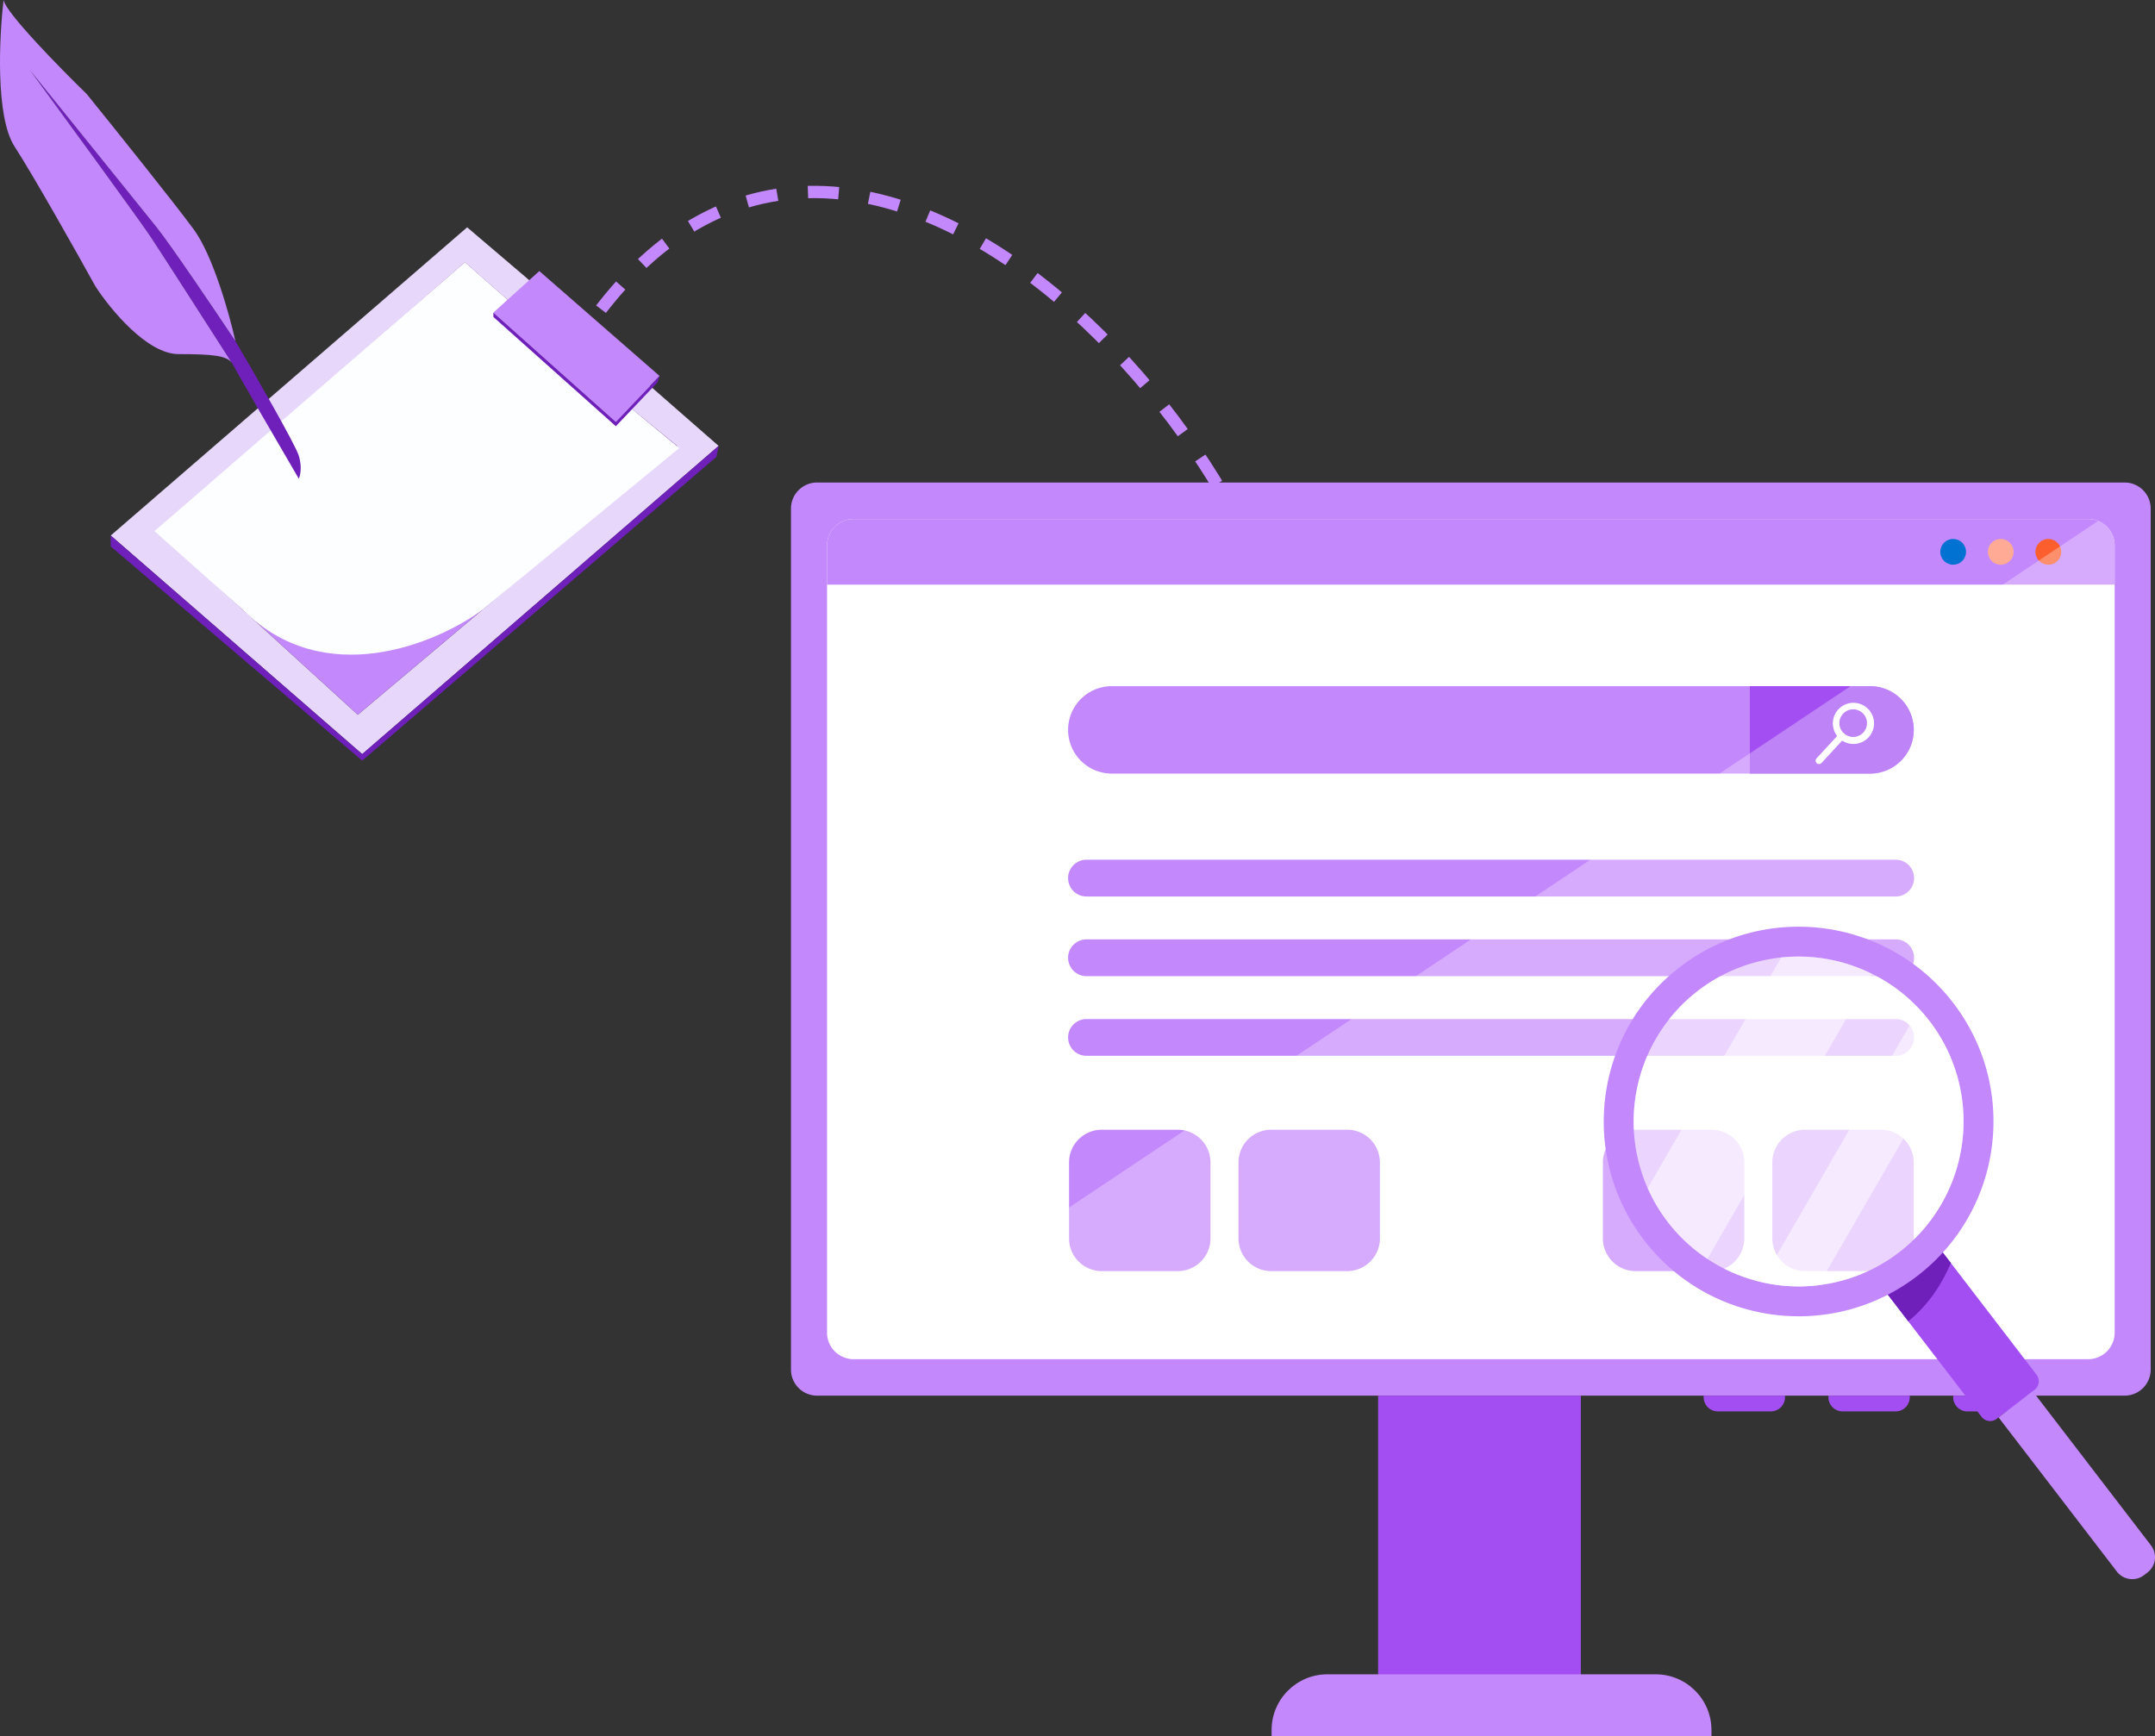
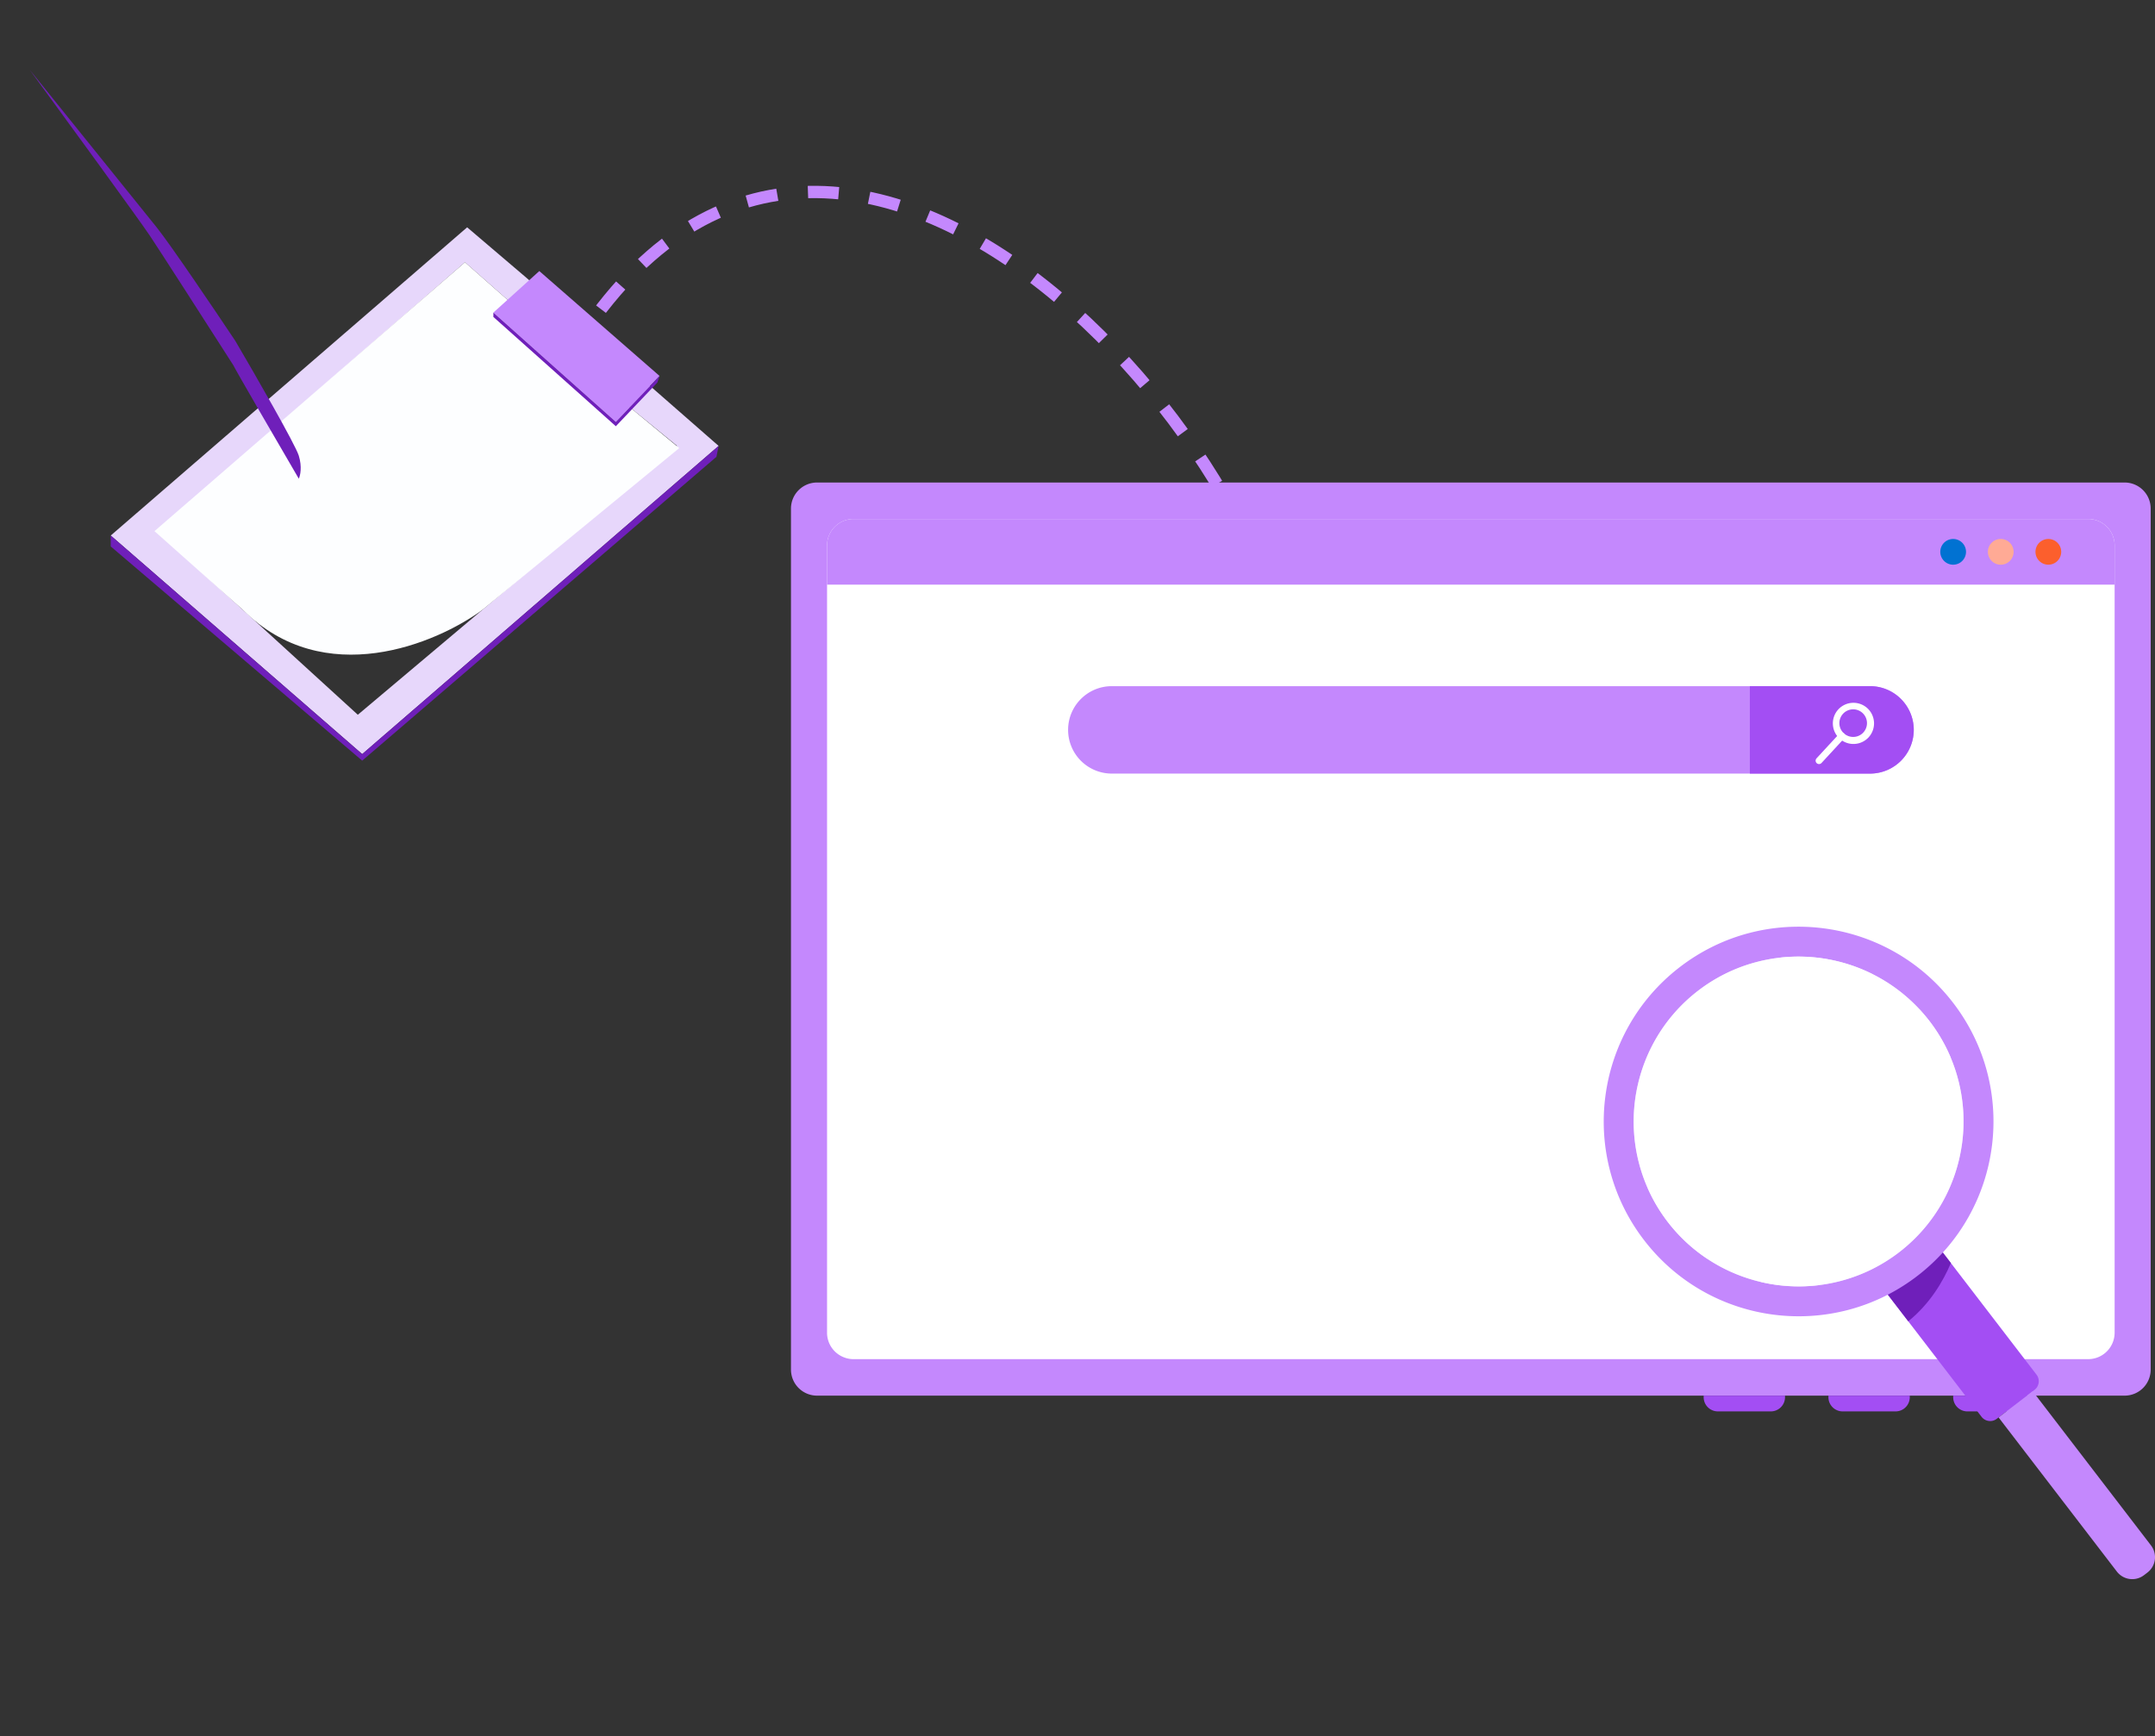
<svg xmlns="http://www.w3.org/2000/svg" width="350" height="282" fill="none">
  <rect width="100%" height="100%" fill="#333333" stroke="none" />
  <path d="M210.5 116c0-43.5-80.5-134-122-51" stroke="#C488FD" stroke-width="2" stroke-dasharray="5 5" />
  <path d="M349.3 82.606v139.837a4.236 4.236 0 0 1-4.238 4.236H132.703a4.236 4.236 0 0 1-4.238-4.236V82.606a4.236 4.236 0 0 1 4.238-4.236h212.359a4.236 4.236 0 0 1 4.238 4.236Z" fill="#C488FD" />
  <path d="M343.443 88.598V216.45a4.302 4.302 0 0 1-4.304 4.302H138.62a4.117 4.117 0 0 1-1.492-.273 4.285 4.285 0 0 1-2.805-4.029V88.598a4.3 4.3 0 0 1 4.297-4.302h200.519a4.3 4.3 0 0 1 4.304 4.302Z" fill="#fff" />
  <path d="M343.443 88.596v6.364H134.321v-6.364a4.3 4.3 0 0 1 4.301-4.3h200.52a4.298 4.298 0 0 1 4.301 4.3Z" fill="#C488FD" />
  <path d="M327.036 89.629a2.088 2.088 0 1 1-4.177 0 2.088 2.088 0 0 1 4.177 0Z" fill="#FFAA95" />
  <path d="M319.306 89.629a2.088 2.088 0 1 1-4.177 0 2.088 2.088 0 0 1 4.177 0Z" fill="#0172D2" />
  <path d="M334.766 89.629a2.088 2.088 0 1 1-4.177 0 2.088 2.088 0 0 1 4.177 0Z" fill="#FC5F2D" />
-   <path d="M256.749 226.679h-32.926v46.878h32.926v-46.878Z" fill="#A34EF3" />
-   <path d="M277.964 282h-71.442v-.998c0-5.004 4.058-9.061 9.064-9.061H268.9c5.006 0 9.064 4.057 9.064 9.061V282Z" fill="#C488FD" />
+   <path d="M256.749 226.679h-32.926h32.926v-46.878Z" fill="#A34EF3" />
  <path d="M307.87 229.237h-8.606a2.304 2.304 0 0 1-2.304-2.304v-.254h13.213v.254a2.304 2.304 0 0 1-2.303 2.304ZM328.132 229.237h-8.606a2.304 2.304 0 0 1-2.303-2.304v-.254h13.213v.254a2.304 2.304 0 0 1-2.304 2.304ZM287.606 229.237H279a2.304 2.304 0 0 1-2.303-2.304v-.254h13.213v.254a2.305 2.305 0 0 1-2.304 2.304Z" fill="#A34EF3" />
  <path d="M310.82 118.546c0 3.921-3.18 7.1-7.103 7.1H180.576a7.102 7.102 0 0 1-7.103-7.1c0-3.921 3.18-7.1 7.103-7.1h123.141a7.102 7.102 0 0 1 7.103 7.1Z" fill="#C488FD" />
  <path d="M303.717 111.446h-19.519v14.2h19.519a7.102 7.102 0 0 0 7.103-7.101c0-3.92-3.18-7.099-7.103-7.099Z" fill="#A34EF3" />
  <path d="M298.754 119.949a3.347 3.347 0 0 1-.189-4.726 3.35 3.35 0 0 1 4.728-.189 3.347 3.347 0 0 1 .189 4.726 3.35 3.35 0 0 1-4.728.189Zm3.79-4.104a2.242 2.242 0 1 0-3.04 3.294 2.242 2.242 0 0 0 3.04-3.294Z" fill="#fff" />
  <path d="M295.058 123.952a.554.554 0 0 1-.031-.78l3.696-4.003a.552.552 0 1 1 .811.749l-3.696 4.003a.552.552 0 0 1-.78.031Z" fill="#fff" />
-   <path d="M173.473 142.622a2.986 2.986 0 0 0 2.987 2.986h131.371a2.987 2.987 0 1 0 0-5.973H176.46a2.987 2.987 0 0 0-2.987 2.987ZM173.473 155.561a2.986 2.986 0 0 0 2.987 2.986h131.371a2.987 2.987 0 1 0 0-5.973H176.46a2.987 2.987 0 0 0-2.987 2.987ZM173.473 168.499a2.987 2.987 0 0 0 2.987 2.987h131.371a2.987 2.987 0 1 0 0-5.973H176.46a2.986 2.986 0 0 0-2.987 2.986ZM305.5 206.452h-12.332a5.318 5.318 0 0 1-5.32-5.317v-12.328a5.318 5.318 0 0 1 5.32-5.318H305.5a5.32 5.32 0 0 1 5.32 5.318v12.328a5.318 5.318 0 0 1-5.32 5.317ZM277.983 206.453H265.65a5.319 5.319 0 0 1-5.319-5.318v-12.328a5.318 5.318 0 0 1 5.319-5.318h12.333a5.32 5.32 0 0 1 5.32 5.318v12.328a5.32 5.32 0 0 1-5.32 5.318ZM218.797 206.452h-12.333a5.318 5.318 0 0 1-5.319-5.317v-12.328a5.318 5.318 0 0 1 5.319-5.318h12.333a5.32 5.32 0 0 1 5.32 5.318v12.328a5.318 5.318 0 0 1-5.32 5.317ZM191.279 206.452h-12.332a5.318 5.318 0 0 1-5.32-5.317v-12.328a5.318 5.318 0 0 1 5.32-5.318h12.332a5.318 5.318 0 0 1 5.32 5.318v12.328a5.318 5.318 0 0 1-5.32 5.317Z" fill="#C488FD" />
-   <path opacity=".3" d="M343.443 88.598V216.45a4.301 4.301 0 0 1-4.304 4.302H138.62a4.138 4.138 0 0 1-1.492-.273L340.765 84.616a4.3 4.3 0 0 1 2.678 3.982Z" fill="#fff" />
  <path d="m330.43 225.744-6.125 4.697a1.767 1.767 0 0 1-2.477-.328l-11.901-15.509-4.922-6.414 8.928-6.846 2.916 3.799 13.907 18.125a1.764 1.764 0 0 1-.326 2.476Z" fill="#A34EF3" />
  <path d="M316.849 205.143c-1.24 2.921-3.373 6.593-6.922 9.461l-4.922-6.413 8.928-6.847 2.916 3.799Z" fill="#6F1FBA" />
  <path d="m348.768 255.414-.55.421a3.147 3.147 0 0 1-4.411-.581l-19.211-25.037 5.543-4.25 19.211 25.037a3.144 3.144 0 0 1-.582 4.41ZM272.727 157.147c-13.815 10.705-16.332 30.577-5.623 44.387 10.708 13.808 30.587 16.327 44.402 5.622 13.816-10.704 16.333-30.576 5.625-44.385-10.709-13.81-30.589-16.328-44.404-5.624Zm35.806 46.174c-11.678 9.049-28.542 6.912-37.593-4.759-9.052-11.674-6.918-28.531 4.761-37.58 11.677-9.049 28.542-6.912 37.593 4.761 9.052 11.672 6.916 28.529-4.761 37.578Z" fill="#C488FD" />
  <path opacity=".5" d="M318.002 175.237c3.815 14.267-4.693 28.978-18.968 32.792a26.777 26.777 0 0 1-3.678.713 26.594 26.594 0 0 1-9.314-.507 26.947 26.947 0 0 1-8.736-3.778 26.691 26.691 0 0 1-11.076-15.389c-3.815-14.269 4.694-28.98 18.968-32.793a26.696 26.696 0 0 1 18.87 1.92 26.899 26.899 0 0 1 7.632 5.684 26.579 26.579 0 0 1 6.302 11.358Z" fill="#fff" />
  <path opacity=".5" d="m304.068 158.195-26.762 46.261a26.68 26.68 0 0 1-9.695-11.464l21.68-37.479a26.706 26.706 0 0 1 14.777 2.682ZM316.787 171.695l-21.429 37.047a26.6 26.6 0 0 1-9.315-.507l25.658-44.357a26.556 26.556 0 0 1 5.086 7.817Z" fill="#fff" />
  <path fill-rule="evenodd" clip-rule="evenodd" d="m85.46 45.087-9.588-8.166-57.887 50.057 40.84 35.502 57.887-50.057L85.46 45.086Zm24.504 27.336L58.115 116.09 25.443 86.268l50.073-43.667 6.038 5.326 20.597 18.105 7.813 6.39Z" fill="#E7D7FB" />
  <path d="m58.825 122.48-40.84-35.502v1.775l40.84 34.792 57.531-49.347.356-1.775-57.887 50.057Z" fill="#6F1FBA" />
-   <path d="m58.115 116.09 51.849-43.667-7.813-6.39-20.597-18.106-6.038-5.326-50.073 43.667 32.672 29.822Z" fill="#C488FD" />
  <path d="m102.151 66.032 8.168 6.745-31.97 26.272c-7.472 5.494-25.713 13.186-38.904 0L25.088 86.268l50.428-43.667 6.038 5.325 20.597 18.106Z" fill="#FDFEFF" />
  <path d="M107.123 61.064 87.591 44.023l-7.458 6.745 19.888 17.751 7.102-7.455Z" fill="#C488FD" />
  <path d="m107.123 61.064-7.102 7.455-19.888-17.75v.71l19.888 17.75 6.747-7.1.355-1.065Z" fill="#6F1FBA" />
  <path fill-rule="evenodd" clip-rule="evenodd" d="M48.526 77.748c.237-.483.568-1.908 0-3.742s-7.102-13.18-10.299-18.624c-3.314-4.97-10.511-15.62-12.784-18.46-2.273-2.84-14.679-18.224-20.597-25.561 5.8 7.928 17.827 24.425 19.532 26.98 1.665 2.498 9.34 14.459 13.225 20.526l.27.42c.568 1.137 7.339 12.781 10.653 18.461Z" fill="#6F1FBA" />
-   <path d="M38.227 55.382c-.946-4.26-3.622-13.845-6.747-18.105s-12.903-16.45-17.401-22.011C9.699 11.006.868 1.988.584 0c-.71 5.917-1.35 18.958 1.775 23.786 3.126 4.828 10.063 17.16 13.14 22.721 2.368 3.669 8.382 11.006 13.495 11.006 5.708 0 7.735.283 8.61 1.354C33.717 52.8 26.042 40.84 24.377 38.342 22.673 35.786 10.646 19.289 4.846 11.36c5.918 7.337 18.324 22.72 20.597 25.56 2.273 2.84 9.47 13.491 12.784 18.461Z" fill="#C488FD" />
</svg>